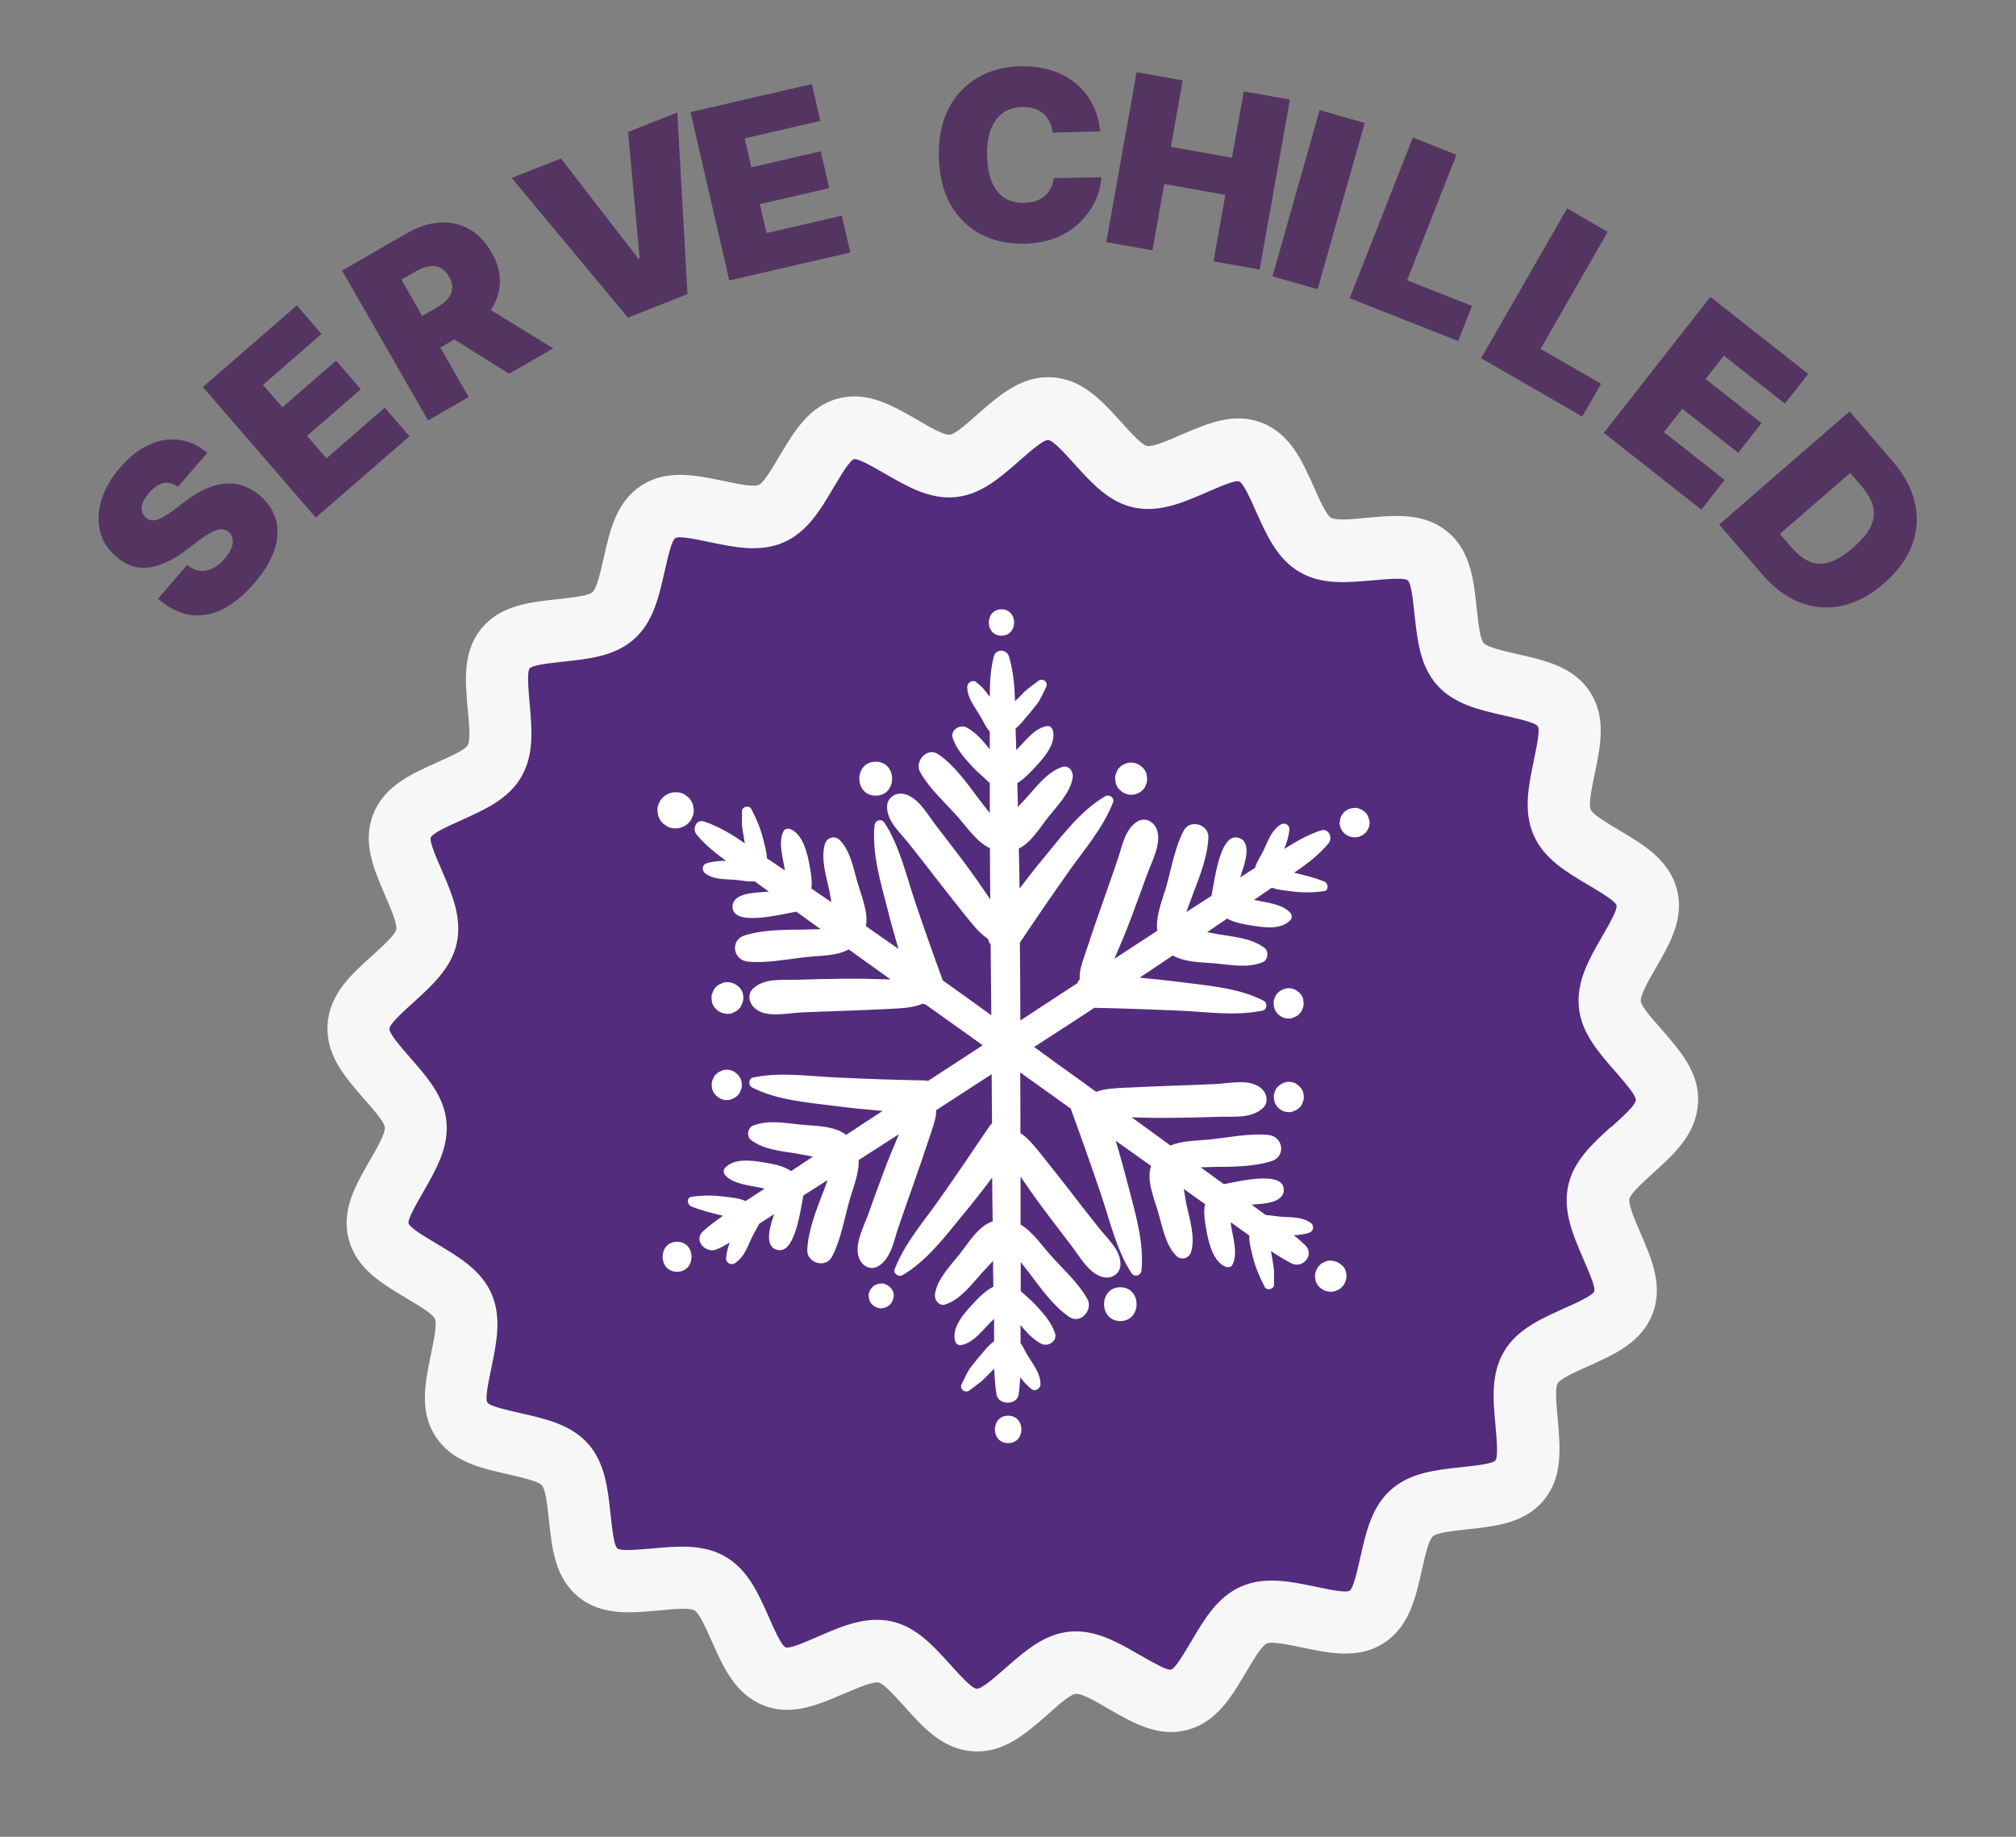
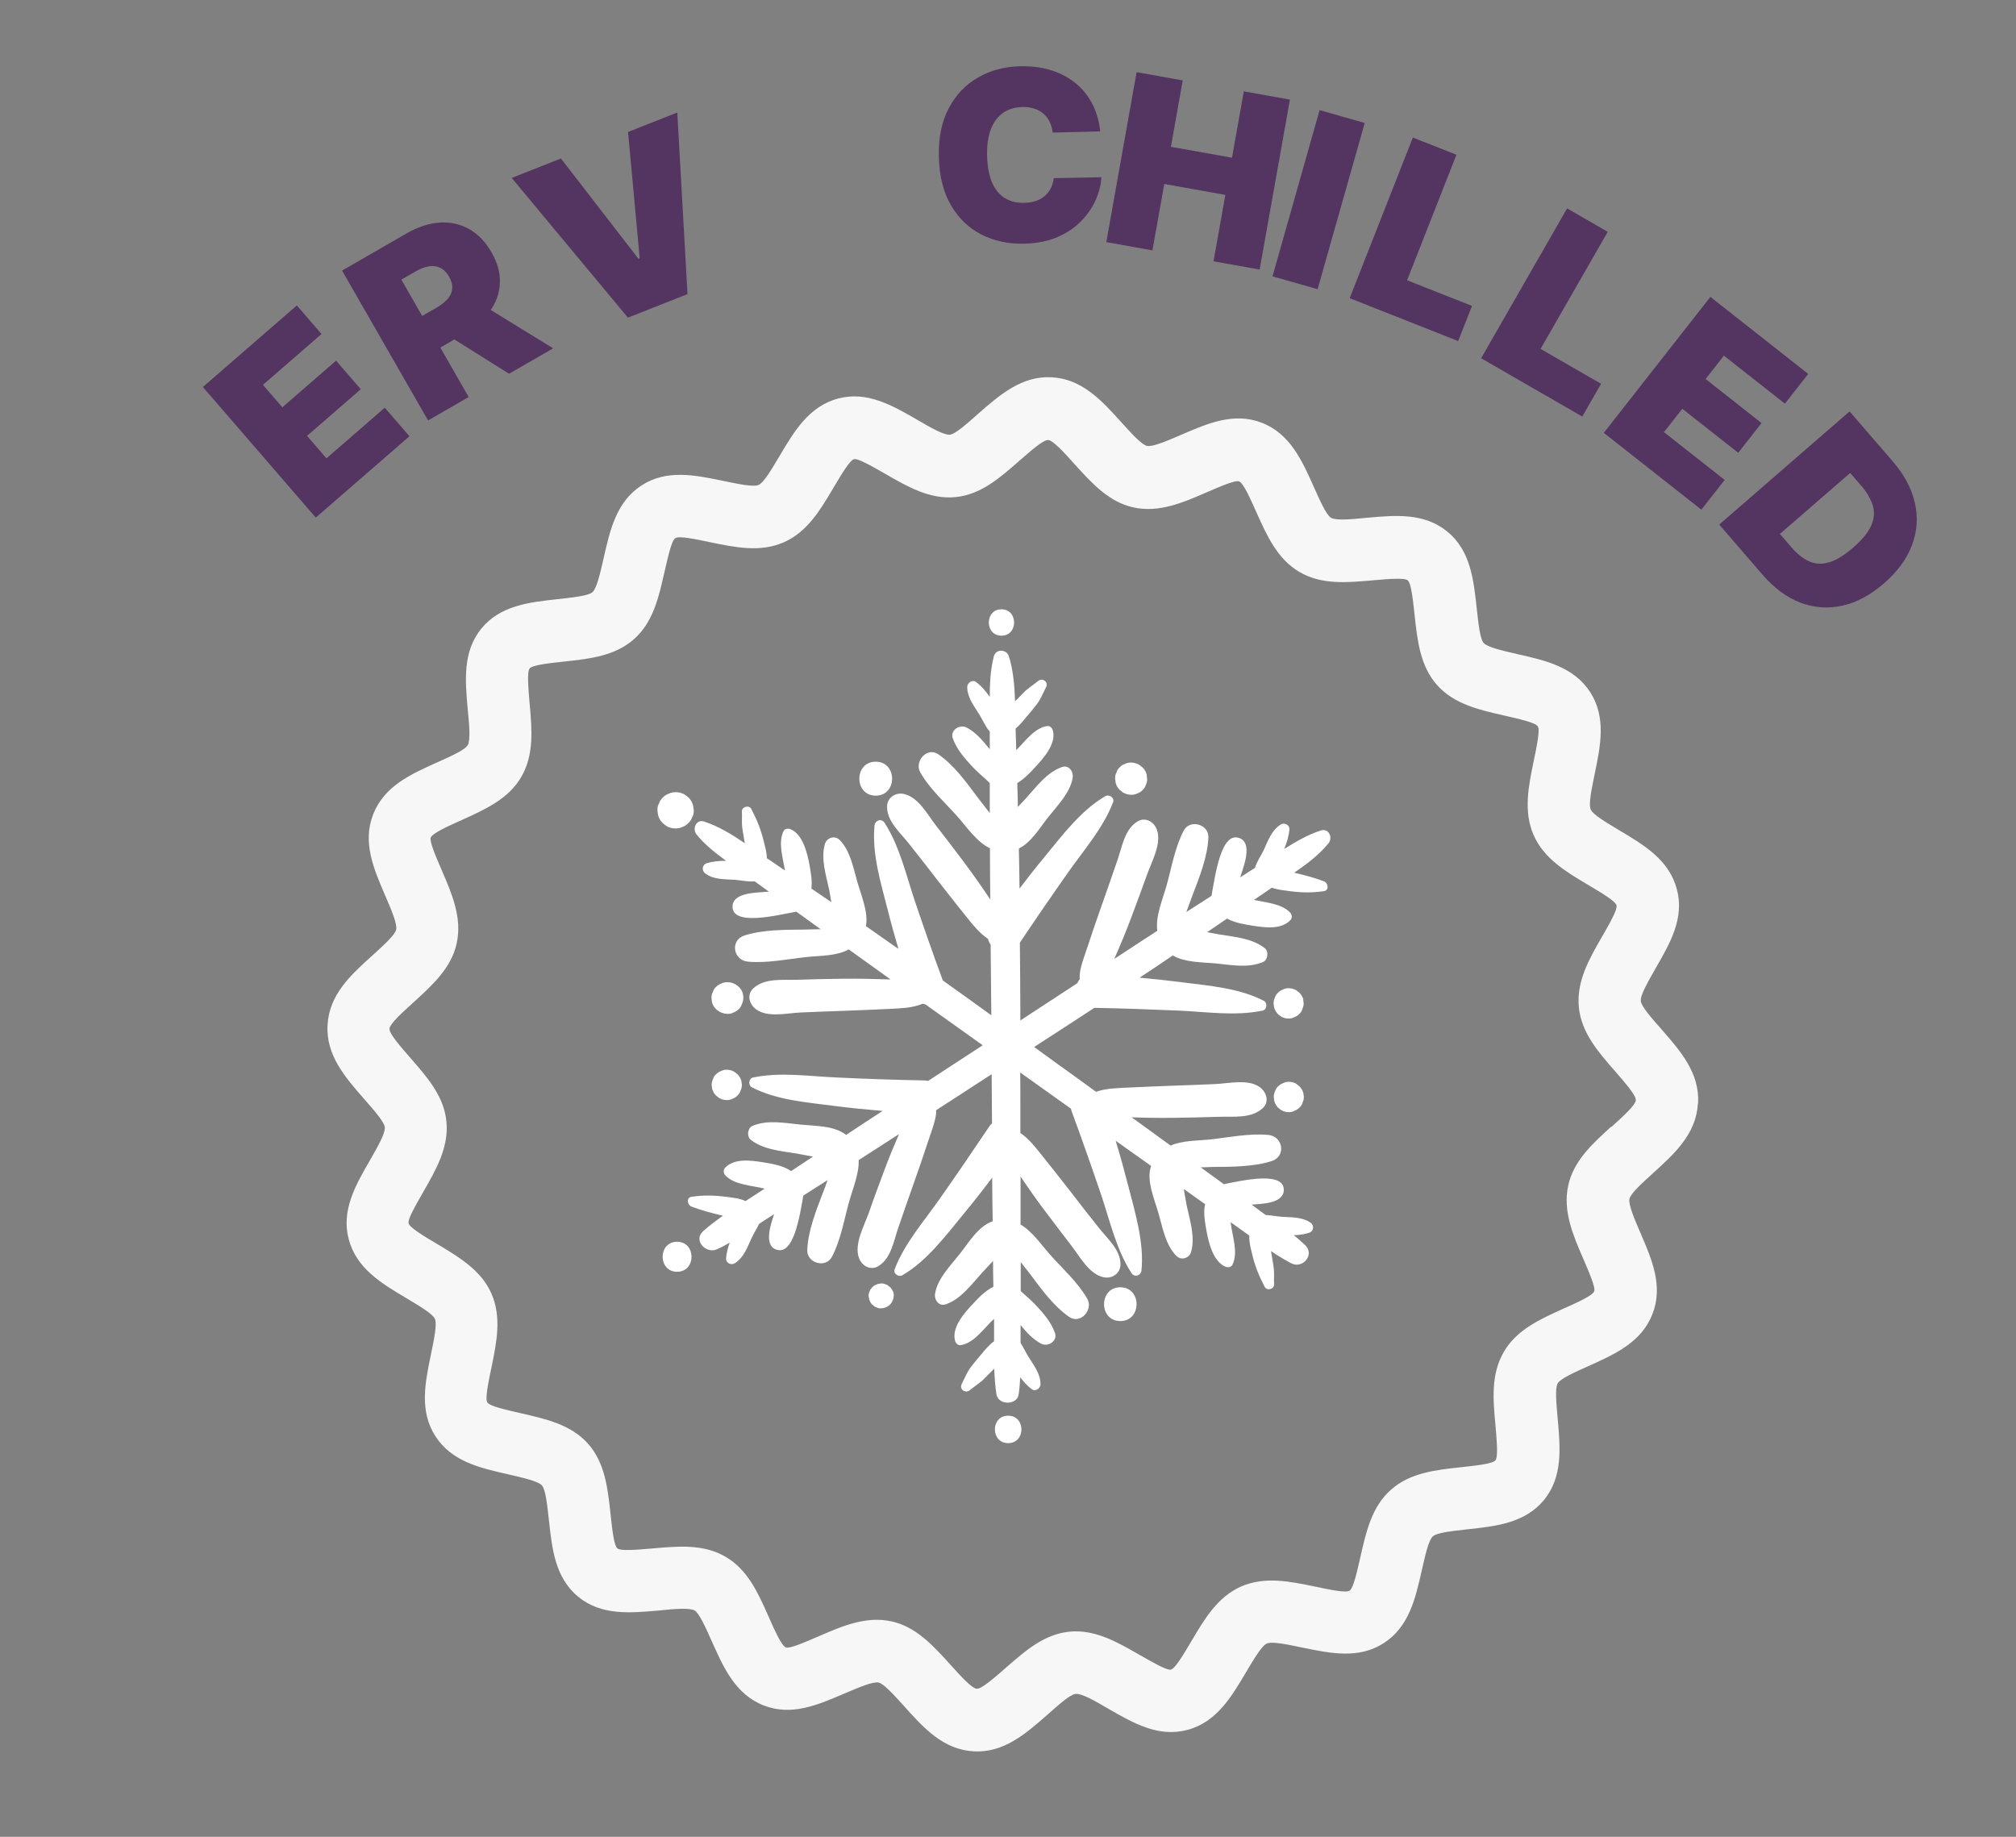
<svg xmlns="http://www.w3.org/2000/svg" width="135" height="123" viewBox="0 0 135 123" fill="none">
  <rect x="0" y="0" width="135" height="123" fill="#808080" stroke="none" />
  <g clip-path="url(#clip0_1045_2026)">
-     <path d="M111.636 73.792C111.51 76.031 107.547 77.716 107.087 79.84C106.614 82.022 109.517 85.196 108.722 87.24C107.916 89.306 103.631 89.687 102.525 91.58C101.408 93.496 103.182 97.421 101.788 99.117C100.395 100.826 96.202 99.856 94.555 101.322C92.908 102.788 93.392 107.071 91.537 108.271C89.694 109.46 85.997 107.244 83.981 108.144C81.977 109.033 81.113 113.258 78.971 113.812C76.863 114.366 74.041 111.122 71.83 111.341C69.676 111.561 67.545 115.301 65.31 115.174C63.076 115.047 61.394 111.076 59.275 110.614C57.098 110.141 53.919 113.05 51.892 112.253C49.83 111.445 49.45 107.151 47.561 106.043C45.649 104.924 41.733 106.701 40.039 105.304C38.335 103.908 39.302 99.706 37.84 98.055C36.377 96.416 32.103 96.89 30.906 95.031C29.719 93.184 31.931 89.479 31.032 87.459C30.157 85.45 25.941 84.585 25.377 82.438C24.824 80.325 28.072 77.497 27.842 75.281C27.634 73.122 23.891 70.987 24.018 68.748C24.145 66.508 28.107 64.823 28.567 62.699C29.04 60.517 26.137 57.343 26.932 55.3C27.738 53.234 32.023 52.853 33.129 50.96C34.246 49.044 32.472 45.119 33.866 43.422C35.26 41.714 39.452 42.683 41.099 41.217C42.735 39.751 42.263 35.469 44.117 34.268C45.96 33.079 49.657 35.284 51.673 34.395C53.677 33.507 54.541 29.282 56.683 28.728C58.791 28.174 61.613 31.417 63.825 31.198C65.978 30.979 68.109 27.239 70.344 27.366C72.578 27.493 74.26 31.463 76.379 31.925C78.556 32.398 81.724 29.489 83.762 30.286C85.824 31.094 86.204 35.388 88.093 36.496C89.994 37.616 93.921 35.838 95.615 37.235C97.319 38.632 96.352 42.833 97.815 44.484C99.277 46.123 103.551 45.65 104.748 47.508C105.935 49.355 103.723 53.06 104.622 55.081C105.509 57.089 109.724 57.955 110.277 60.102C110.83 62.214 107.593 65.042 107.812 67.258C108.031 69.417 111.763 71.552 111.636 73.792Z" fill="#532C7E" />
    <path d="M107.905 75.466C108.712 74.738 109.518 74 109.541 73.676C109.564 73.353 108.838 72.522 108.124 71.703C107.007 70.421 105.901 69.151 105.728 67.466C105.556 65.723 106.408 64.234 107.26 62.757C107.79 61.833 108.32 60.91 108.251 60.633C108.182 60.344 107.249 59.79 106.316 59.236C104.853 58.37 103.39 57.493 102.699 55.923C102.008 54.342 102.354 52.657 102.699 50.983C102.918 49.932 103.137 48.882 102.976 48.639C102.814 48.386 101.766 48.155 100.718 47.912C99.048 47.531 97.389 47.162 96.237 45.881C95.097 44.599 94.913 42.891 94.729 41.194C94.614 40.121 94.498 39.059 94.268 38.862C94.049 38.678 92.978 38.77 91.907 38.862C90.202 39.013 88.497 39.174 87.011 38.297C85.537 37.431 84.846 35.884 84.144 34.326C83.706 33.333 83.257 32.352 82.98 32.237C82.727 32.133 81.748 32.56 80.757 32.987C79.191 33.668 77.601 34.349 75.908 33.98C74.261 33.622 73.121 32.364 71.98 31.106C71.255 30.297 70.517 29.489 70.195 29.466C69.873 29.443 69.043 30.171 68.225 30.886C66.947 32.006 65.691 33.114 63.998 33.287C62.27 33.46 60.785 32.595 59.299 31.74C58.366 31.209 57.444 30.678 57.191 30.748C56.903 30.817 56.35 31.764 55.797 32.687C54.933 34.153 54.058 35.619 52.492 36.312C50.914 37.004 49.243 36.658 47.573 36.312C46.525 36.092 45.477 35.873 45.224 36.035C44.97 36.196 44.74 37.246 44.498 38.297C44.118 39.971 43.749 41.644 42.471 42.787C41.192 43.93 39.488 44.115 37.794 44.299C36.723 44.415 35.664 44.53 35.468 44.761C35.283 44.992 35.376 46.054 35.468 47.127C35.617 48.824 35.779 50.533 34.903 52.033C34.039 53.511 32.485 54.203 30.93 54.907C29.951 55.346 28.96 55.796 28.845 56.085C28.753 56.35 29.167 57.32 29.593 58.301C30.273 59.871 30.953 61.464 30.584 63.161C30.227 64.811 28.971 65.954 27.716 67.097C26.91 67.824 26.104 68.563 26.081 68.886C26.057 69.209 26.783 70.04 27.497 70.86C28.614 72.141 29.732 73.411 29.893 75.096C30.066 76.828 29.202 78.317 28.349 79.806C27.82 80.729 27.29 81.653 27.359 81.918C27.44 82.207 28.373 82.772 29.294 83.315C30.757 84.192 32.22 85.058 32.911 86.628C33.602 88.209 33.256 89.894 32.911 91.568C32.692 92.619 32.473 93.669 32.634 93.911C32.796 94.165 33.844 94.396 34.892 94.639C36.562 95.02 38.221 95.389 39.372 96.67C40.513 97.951 40.697 99.66 40.881 101.357C40.996 102.419 41.112 103.492 41.342 103.688C41.572 103.873 42.632 103.781 43.703 103.688C45.408 103.538 47.113 103.377 48.599 104.254C50.073 105.12 50.764 106.667 51.455 108.225C51.893 109.218 52.342 110.21 52.618 110.314C52.872 110.418 53.851 109.991 54.841 109.564C56.408 108.883 57.997 108.202 59.69 108.571C61.337 108.929 62.478 110.187 63.618 111.445C64.344 112.253 65.081 113.061 65.403 113.084C65.726 113.108 66.555 112.38 67.373 111.665C68.651 110.545 69.918 109.437 71.6 109.264C73.316 109.091 74.814 109.956 76.3 110.811C77.233 111.341 78.154 111.872 78.407 111.803C78.695 111.734 79.248 110.799 79.801 109.864C80.665 108.398 81.54 106.932 83.107 106.239C84.685 105.547 86.367 105.893 88.037 106.239C89.085 106.459 90.133 106.678 90.375 106.516C90.628 106.355 90.859 105.304 91.1 104.254C91.481 102.58 91.849 100.907 93.139 99.764C94.418 98.621 96.122 98.436 97.816 98.252C98.887 98.136 99.946 98.021 100.142 97.79C100.326 97.559 100.234 96.497 100.142 95.424C99.981 93.727 99.831 92.018 100.707 90.518C101.57 89.04 103.114 88.348 104.669 87.644C105.659 87.205 106.638 86.755 106.754 86.478C106.857 86.224 106.431 85.243 106.005 84.25C105.325 82.68 104.646 81.087 105.014 79.39C105.371 77.74 106.627 76.597 107.882 75.454M113.699 73.896C113.584 75.939 112.133 77.255 110.693 78.559C109.944 79.24 109.195 79.921 109.115 80.279C109.034 80.66 109.449 81.63 109.863 82.588C110.624 84.354 111.384 86.12 110.658 87.99C109.921 89.883 108.147 90.679 106.373 91.476C105.441 91.891 104.496 92.319 104.312 92.63C104.116 92.965 104.22 94.004 104.312 95.031C104.485 96.959 104.657 98.886 103.402 100.433C102.123 101.992 100.2 102.199 98.276 102.407C97.251 102.523 96.226 102.626 95.95 102.88C95.662 103.134 95.443 104.139 95.212 105.143C94.786 107.036 94.36 108.929 92.667 110.026C90.985 111.111 89.096 110.718 87.207 110.326C86.194 110.118 85.18 109.899 84.823 110.06C84.489 110.21 83.971 111.088 83.441 111.976C82.45 113.65 81.46 115.324 79.502 115.843C77.567 116.351 75.908 115.393 74.238 114.435C73.339 113.904 72.43 113.385 72.026 113.431C71.669 113.465 70.909 114.135 70.149 114.816C68.686 116.097 67.223 117.39 65.196 117.275C63.157 117.159 61.844 115.705 60.543 114.25C59.863 113.5 59.184 112.75 58.838 112.669C58.447 112.588 57.49 113.004 56.535 113.408C54.761 114.17 53.01 114.931 51.144 114.204C49.255 113.465 48.46 111.688 47.666 109.91C47.251 108.975 46.825 108.029 46.514 107.844C46.18 107.648 45.143 107.74 44.118 107.844C42.194 108.017 40.271 108.19 38.727 106.932C37.172 105.651 36.965 103.712 36.758 101.795C36.643 100.768 36.539 99.741 36.286 99.464C36.032 99.187 35.03 98.956 34.028 98.725C32.139 98.298 30.25 97.871 29.156 96.174C28.073 94.489 28.465 92.596 28.856 90.703C29.064 89.687 29.282 88.671 29.121 88.313C28.971 87.978 28.096 87.459 27.209 86.928C25.539 85.935 23.869 84.942 23.351 82.98C22.844 81.052 23.8 79.379 24.767 77.705C25.286 76.805 25.804 75.893 25.77 75.489C25.735 75.131 25.067 74.369 24.387 73.596C23.109 72.13 21.819 70.664 21.934 68.632C22.049 66.589 23.5 65.273 24.952 63.969C25.7 63.288 26.449 62.607 26.53 62.249C26.61 61.856 26.196 60.898 25.781 59.94C25.021 58.174 24.261 56.408 24.986 54.538C25.723 52.645 27.497 51.849 29.271 51.052C30.204 50.636 31.137 50.221 31.321 49.898C31.517 49.563 31.425 48.524 31.321 47.497C31.148 45.569 30.976 43.641 32.231 42.095C33.51 40.536 35.433 40.328 37.357 40.121C38.382 40.005 39.407 39.901 39.683 39.647C39.96 39.394 40.19 38.389 40.421 37.385C40.847 35.492 41.273 33.599 42.966 32.502C44.648 31.417 46.537 31.81 48.426 32.202C49.439 32.41 50.453 32.629 50.81 32.468C51.144 32.318 51.662 31.44 52.192 30.552C53.183 28.878 54.173 27.204 56.131 26.685C58.066 26.177 59.725 27.135 61.395 28.093C62.294 28.624 63.203 29.143 63.607 29.109C63.952 29.074 64.724 28.404 65.484 27.723C66.947 26.442 68.421 25.149 70.437 25.265C72.476 25.38 73.789 26.835 75.09 28.277C75.77 29.028 76.449 29.778 76.806 29.859C77.186 29.94 78.154 29.524 79.11 29.109C80.884 28.347 82.635 27.585 84.501 28.312C86.389 29.051 87.184 30.828 87.979 32.606C88.394 33.541 88.82 34.488 89.131 34.672C89.465 34.869 90.501 34.776 91.527 34.672C93.45 34.499 95.362 34.326 96.917 35.596C98.472 36.866 98.679 38.805 98.887 40.733C99.002 41.76 99.106 42.787 99.359 43.064C99.612 43.341 100.614 43.572 101.616 43.803C103.505 44.23 105.394 44.657 106.489 46.354C107.571 48.039 107.18 49.932 106.788 51.825C106.581 52.841 106.362 53.857 106.523 54.215C106.673 54.55 107.548 55.069 108.435 55.6C110.105 56.593 111.775 57.585 112.294 59.559C112.801 61.487 111.845 63.149 110.877 64.823C110.359 65.735 109.829 66.647 109.875 67.039C109.91 67.385 110.578 68.159 111.257 68.921C112.536 70.387 113.826 71.853 113.711 73.884L113.699 73.896Z" fill="#F8F7F8" />
    <path d="M73.676 8.798L70.491 8.879C70.462 8.616 70.395 8.378 70.292 8.166C70.192 7.954 70.056 7.773 69.883 7.623C69.713 7.469 69.508 7.354 69.269 7.277C69.03 7.196 68.76 7.16 68.458 7.167C67.931 7.181 67.488 7.32 67.13 7.585C66.775 7.851 66.509 8.225 66.333 8.707C66.161 9.19 66.083 9.767 66.1 10.437C66.118 11.145 66.227 11.735 66.427 12.209C66.631 12.678 66.917 13.029 67.284 13.261C67.652 13.489 68.09 13.596 68.598 13.583C68.888 13.576 69.147 13.534 69.374 13.456C69.602 13.375 69.799 13.263 69.965 13.119C70.131 12.976 70.264 12.805 70.365 12.606C70.469 12.404 70.536 12.178 70.568 11.928L73.753 11.87C73.728 12.361 73.603 12.863 73.379 13.377C73.154 13.888 72.829 14.363 72.403 14.803C71.981 15.24 71.453 15.596 70.82 15.872C70.186 16.148 69.446 16.297 68.599 16.318C67.537 16.345 66.579 16.142 65.724 15.707C64.873 15.273 64.192 14.62 63.68 13.748C63.172 12.875 62.902 11.799 62.87 10.519C62.837 9.231 63.058 8.141 63.533 7.247C64.007 6.35 64.661 5.664 65.493 5.191C66.324 4.714 67.26 4.463 68.299 4.436C69.029 4.418 69.704 4.501 70.323 4.685C70.941 4.868 71.487 5.147 71.96 5.519C72.433 5.887 72.817 6.347 73.114 6.897C73.41 7.447 73.597 8.081 73.676 8.798Z" fill="#543561" />
    <path d="M74.083 16.213L76.112 4.831L79.201 5.385L78.409 9.83L82.499 10.563L83.291 6.117L86.38 6.67L84.351 18.051L81.262 17.498L82.055 13.052L77.965 12.32L77.172 16.766L74.083 16.213Z" fill="#543561" />
    <path d="M91.387 8.234L88.233 19.365L85.212 18.506L88.366 7.374L91.387 8.234Z" fill="#543561" />
-     <path d="M48.838 18.782L46.241 7.508L54.364 5.629L54.932 8.095L49.869 9.267L50.315 11.204L54.96 10.13L55.529 12.596L50.883 13.671L51.33 15.608L56.371 14.442L56.939 16.908L48.838 18.782Z" fill="#543561" />
    <path d="M90.38 19.968L94.611 9.21L97.53 10.363L94.225 18.768L98.572 20.485L97.646 22.838L90.38 19.968Z" fill="#543561" />
    <path d="M37.563 10.613L42.752 17.326L42.836 17.293L42.057 8.837L45.354 7.534L46.038 19.694L42.048 21.271L34.266 11.915L37.563 10.613Z" fill="#543561" />
    <path d="M99.182 23.99L104.94 13.955L107.661 15.523L103.163 23.363L107.215 25.699L105.956 27.894L99.182 23.99Z" fill="#543561" />
    <path d="M28.665 28.154L22.907 18.119L27.234 15.626C27.978 15.197 28.706 14.957 29.42 14.907C30.134 14.857 30.791 14.997 31.394 15.328C31.996 15.659 32.502 16.18 32.91 16.892C33.323 17.611 33.511 18.309 33.474 18.987C33.44 19.662 33.209 20.291 32.779 20.874C32.352 21.454 31.757 21.965 30.993 22.405L28.409 23.894L27.194 21.777L29.23 20.604C29.55 20.42 29.8 20.223 29.98 20.015C30.162 19.802 30.262 19.572 30.282 19.326C30.305 19.078 30.235 18.812 30.072 18.528C29.907 18.241 29.711 18.043 29.483 17.935C29.258 17.822 29.006 17.788 28.729 17.835C28.453 17.876 28.156 17.989 27.836 18.174L26.877 18.726L31.386 26.586L28.665 28.154ZM31.895 20.163L37.044 23.325L34.088 25.029L28.998 21.833L31.895 20.163Z" fill="#543561" />
    <path d="M107.397 28.985L114.535 19.881L121.086 25.039L119.525 27.031L115.441 23.816L114.214 25.38L117.96 28.33L116.399 30.322L112.653 27.372L111.426 28.937L115.491 32.138L113.93 34.13L107.397 28.985Z" fill="#543561" />
    <path d="M118.034 38.493L115.126 35.127L123.856 27.549L126.735 30.88C127.513 31.78 128.01 32.709 128.226 33.667C128.448 34.626 128.386 35.566 128.04 36.49C127.699 37.413 127.074 38.27 126.165 39.059C125.255 39.849 124.32 40.349 123.359 40.561C122.4 40.77 121.465 40.7 120.551 40.352C119.641 40.001 118.802 39.381 118.034 38.493ZM119.19 35.755L119.973 36.661C120.347 37.093 120.735 37.402 121.138 37.586C121.543 37.772 121.984 37.797 122.463 37.66C122.945 37.527 123.489 37.196 124.097 36.668C124.706 36.14 125.109 35.645 125.307 35.184C125.508 34.726 125.541 34.278 125.407 33.841C125.276 33.407 125.013 32.962 124.62 32.507L123.896 31.67L119.19 35.755Z" fill="#543561" />
    <path d="M21.145 34.661L13.585 25.915L19.877 20.453L21.53 22.366L17.609 25.771L18.908 27.274L22.506 24.151L24.16 26.064L20.562 29.187L21.861 30.691L25.766 27.301L27.419 29.214L21.145 34.661Z" fill="#543561" />
-     <path d="M11.914 32.603C11.61 32.379 11.296 32.293 10.971 32.346C10.65 32.396 10.322 32.613 9.99 32.998C9.778 33.243 9.634 33.469 9.559 33.678C9.483 33.881 9.462 34.063 9.498 34.224C9.533 34.384 9.614 34.521 9.739 34.635C9.84 34.732 9.951 34.796 10.073 34.828C10.195 34.854 10.332 34.848 10.484 34.81C10.633 34.77 10.8 34.698 10.985 34.594C11.169 34.49 11.373 34.352 11.595 34.181L12.369 33.597C12.89 33.201 13.384 32.904 13.85 32.705C14.315 32.506 14.757 32.395 15.174 32.373C15.588 32.349 15.98 32.408 16.351 32.55C16.723 32.689 17.077 32.901 17.413 33.187C17.985 33.689 18.346 34.255 18.498 34.885C18.65 35.516 18.601 36.186 18.351 36.897C18.102 37.604 17.658 38.328 17.018 39.069C16.36 39.829 15.674 40.396 14.96 40.768C14.247 41.137 13.522 41.276 12.785 41.184C12.047 41.087 11.312 40.723 10.579 40.092L12.529 37.835C12.809 38.053 13.091 38.181 13.377 38.219C13.662 38.258 13.945 38.209 14.226 38.074C14.51 37.936 14.782 37.716 15.043 37.414C15.262 37.161 15.415 36.921 15.5 36.696C15.585 36.471 15.61 36.266 15.576 36.081C15.541 35.897 15.454 35.741 15.314 35.615C15.178 35.502 15.023 35.444 14.85 35.444C14.676 35.437 14.467 35.495 14.222 35.617C13.975 35.736 13.675 35.927 13.323 36.19L12.382 36.899C11.544 37.529 10.736 37.897 9.957 38.003C9.177 38.105 8.447 37.858 7.767 37.262C7.21 36.784 6.853 36.215 6.697 35.555C6.54 34.89 6.575 34.19 6.802 33.455C7.032 32.717 7.446 32.001 8.045 31.309C8.655 30.602 9.302 30.093 9.984 29.783C10.665 29.472 11.342 29.363 12.012 29.457C12.683 29.545 13.305 29.836 13.879 30.329L11.914 32.603Z" fill="#543561" />
    <path fill-rule="evenodd" clip-rule="evenodd" d="M87.783 81.895C87.219 81.48 86.505 81.526 85.825 81.48C85.48 81.457 85.123 81.376 84.766 81.364C84.57 81.226 84.374 81.087 84.178 80.937C84.052 80.845 83.925 80.752 83.81 80.66C83.833 80.66 83.856 80.66 83.879 80.66C84.466 80.614 85.871 80.591 85.964 79.771C86.102 78.398 83.303 79.021 81.955 79.298C81.46 78.94 80.976 78.582 80.481 78.224C80.458 78.201 80.423 78.178 80.389 78.167C80.654 78.167 80.907 78.155 81.149 78.144C82.427 78.132 83.925 78.144 85.157 77.751C86.148 77.428 85.918 76.077 84.915 75.997C83.648 75.881 82.255 76.17 80.988 76.308C80.193 76.389 79.168 76.366 78.385 76.712C77.521 76.077 76.657 75.454 75.781 74.819C76.715 74.854 77.647 74.865 78.58 74.854C79.582 74.842 80.573 74.819 81.575 74.785C82.577 74.75 83.787 74.923 84.558 74.207C85.019 73.78 84.812 73.134 84.374 72.811C83.602 72.234 82.324 72.545 81.414 72.591C80.412 72.638 79.421 72.672 78.419 72.707C77.417 72.742 76.427 72.788 75.424 72.834C74.676 72.868 74.031 72.891 73.397 73.111C73.052 72.857 72.695 72.603 72.349 72.349C71.312 71.61 70.276 70.86 69.251 70.11C70.598 69.244 71.934 68.367 73.282 67.489C75.171 67.524 77.06 67.593 78.949 67.674C80.792 67.755 82.727 68.055 84.547 67.674C84.846 67.616 84.892 67.155 84.627 67.016C82.946 66.15 80.953 66.012 79.099 65.769C78.177 65.654 77.244 65.55 76.311 65.469C77.06 64.973 77.797 64.488 78.534 63.98C79.352 64.454 80.469 64.43 81.379 64.511C82.427 64.615 83.579 64.846 84.581 64.419C84.904 64.28 84.973 63.715 84.697 63.495C83.844 62.826 82.681 62.745 81.644 62.572C81.379 62.526 81.114 62.468 80.838 62.422C80.93 62.364 81.011 62.306 81.103 62.237C81.46 61.995 81.817 61.752 82.174 61.51C82.681 61.799 83.361 61.903 83.856 61.983C84.662 62.11 85.779 62.272 86.401 61.626C86.54 61.487 86.528 61.268 86.401 61.118C85.848 60.517 84.777 60.437 83.971 60.263C84.374 59.986 84.766 59.721 85.169 59.444C85.537 59.582 85.975 59.617 86.367 59.675C87.173 59.779 87.853 59.79 88.659 59.675C89.027 59.617 88.935 59.121 88.659 59.017C87.991 58.763 87.357 58.601 86.666 58.44C87.507 57.862 88.325 57.251 88.958 56.477C89.269 56.108 88.993 55.438 88.451 55.611C87.576 55.889 86.781 56.362 85.998 56.847C86.171 56.419 86.309 55.981 86.344 55.531C86.367 55.242 86.01 55.057 85.768 55.208C85.146 55.6 84.927 56.27 84.627 56.916C84.443 57.308 84.155 57.701 84.04 58.116C83.706 58.324 83.383 58.544 83.049 58.751C83.073 58.67 83.107 58.59 83.13 58.497C83.314 57.932 83.844 56.5 83.049 56.142C81.748 55.565 81.368 58.728 81.126 59.986C81.114 59.986 81.091 60.009 81.08 60.021C80.538 60.367 79.986 60.725 79.444 61.071C79.594 60.667 79.732 60.275 79.859 59.94C80.32 58.74 80.873 57.355 80.919 56.062C80.942 55.196 79.686 54.838 79.272 55.611C78.684 56.72 78.454 58.093 78.12 59.294C77.878 60.171 77.359 61.348 77.498 62.33C76.542 62.953 75.574 63.576 74.618 64.211C75.021 63.288 75.413 62.364 75.758 61.429C76.104 60.494 76.461 59.559 76.795 58.613C77.106 57.724 77.82 56.477 77.463 55.542C77.267 55.023 76.692 54.688 76.162 55.011C75.309 55.542 75.148 56.673 74.837 57.574C74.492 58.567 74.157 59.559 73.8 60.552C73.466 61.487 73.144 62.434 72.833 63.38C72.672 63.876 72.476 64.373 72.361 64.881C72.303 65.146 72.291 65.354 72.303 65.573C72.234 65.654 72.188 65.735 72.142 65.839C70.875 66.67 69.596 67.501 68.329 68.332C68.329 66.6 68.306 64.858 68.295 63.126C69.354 61.545 70.426 59.975 71.52 58.428C72.579 56.916 73.87 55.462 74.538 53.718C74.653 53.418 74.261 53.164 74.019 53.315C72.372 54.273 71.14 55.935 69.942 57.389C69.366 58.082 68.813 58.786 68.272 59.502C68.26 58.613 68.249 57.712 68.226 56.824C69.055 56.408 69.619 55.45 70.172 54.746C70.783 53.972 71.669 53.095 71.831 52.079C71.9 51.675 71.577 51.202 71.117 51.364C70.103 51.71 69.389 52.703 68.686 53.476C68.514 53.661 68.341 53.845 68.156 54.042C68.156 53.926 68.156 53.799 68.156 53.684C68.145 53.268 68.133 52.853 68.122 52.437C68.594 52.16 69.055 51.664 69.285 51.41C69.861 50.798 70.771 49.794 70.495 48.882C70.449 48.743 70.31 48.605 70.149 48.616C69.297 48.72 68.652 49.632 68.053 50.233C68.041 49.748 68.018 49.274 68.007 48.79C68.26 48.582 68.49 48.305 68.629 48.132C68.894 47.831 69.147 47.52 69.4 47.197C69.7 46.816 69.827 46.446 70.046 46.019C70.23 45.661 69.804 45.361 69.516 45.604C69.17 45.892 68.813 46.089 68.502 46.423C68.329 46.608 68.156 46.781 67.972 46.954C67.938 45.927 67.857 44.9 67.558 43.941C67.408 43.468 66.694 43.434 66.555 43.941C66.325 44.83 66.279 45.742 66.279 46.666C66.014 46.285 65.715 45.927 65.346 45.661C65.104 45.488 64.782 45.731 64.77 45.985C64.77 46.723 65.231 47.277 65.6 47.878C65.818 48.236 65.991 48.674 66.279 48.986V50.175C65.83 49.621 65.369 49.055 64.736 48.72C64.286 48.478 63.607 48.882 63.803 49.436C64.056 50.163 64.563 50.74 65.081 51.306C65.45 51.71 65.899 52.056 66.279 52.437V52.553C66.279 53.188 66.279 53.811 66.279 54.446C66.003 54.076 65.715 53.73 65.484 53.418C64.724 52.403 63.883 51.225 62.835 50.51C62.075 49.99 61.211 50.994 61.626 51.721C62.236 52.807 63.284 53.742 64.114 54.676C64.713 55.346 65.415 56.397 66.291 56.8C66.291 57.943 66.302 59.086 66.314 60.229C65.738 59.375 65.15 58.532 64.528 57.701C63.918 56.893 63.307 56.085 62.685 55.288C62.109 54.55 61.499 53.372 60.52 53.164C59.956 53.049 59.403 53.418 59.403 54.019C59.391 55 60.278 55.75 60.854 56.477C61.522 57.32 62.19 58.174 62.847 59.028C63.469 59.836 64.102 60.621 64.736 61.418C65.219 62.018 65.611 62.503 66.164 62.872C66.187 63.011 66.256 63.138 66.337 63.253C66.348 64.834 66.371 66.404 66.383 67.986C65.3 67.201 64.217 66.427 63.135 65.654C62.49 63.911 61.879 62.156 61.28 60.39C60.681 58.624 60.255 56.673 59.23 55.092C59.023 54.78 58.596 54.931 58.562 55.277C58.378 57.158 58.977 59.097 59.437 60.898C59.656 61.787 59.91 62.664 60.163 63.542C59.437 63.034 58.712 62.526 57.986 62.018C58.159 61.094 57.675 59.963 57.422 59.097C57.145 58.139 56.949 56.974 56.224 56.246C55.901 55.923 55.383 56.085 55.245 56.5C54.945 57.481 55.325 58.647 55.533 59.617C55.579 59.859 55.625 60.136 55.671 60.413C55.544 60.333 55.429 60.24 55.302 60.16C54.98 59.94 54.657 59.721 54.335 59.502C54.404 58.982 54.289 58.393 54.208 57.92C54.058 57.124 53.77 55.889 52.953 55.531C52.791 55.462 52.561 55.473 52.469 55.658C52.089 56.431 52.434 57.447 52.561 58.289C52.158 58.013 51.755 57.736 51.352 57.47C51.352 57.124 51.248 56.754 51.167 56.431C50.971 55.588 50.706 54.931 50.315 54.18C50.165 53.88 49.658 54.019 49.681 54.353C49.704 54.711 49.658 55.069 49.704 55.427C49.751 55.773 49.82 56.119 49.877 56.466C49.013 55.877 48.127 55.334 47.147 55.011C46.618 54.838 46.341 55.508 46.641 55.877C47.194 56.558 47.896 57.112 48.622 57.643C48.172 57.643 47.735 57.678 47.332 57.805C46.998 57.909 46.975 58.313 47.24 58.497C47.804 58.913 48.518 58.867 49.198 58.913C49.635 58.947 50.096 59.063 50.534 59.017C50.856 59.248 51.167 59.478 51.49 59.709C51.375 59.709 51.271 59.721 51.144 59.732C50.557 59.779 49.152 59.802 49.059 60.621C48.91 62.087 52.112 61.268 53.321 61.048C53.344 61.06 53.367 61.083 53.39 61.094C53.909 61.475 54.438 61.845 54.957 62.226C54.577 62.226 54.197 62.237 53.862 62.249C52.584 62.26 51.087 62.249 49.854 62.641C48.864 62.965 49.094 64.315 50.096 64.396C51.363 64.511 52.757 64.223 54.024 64.084C54.899 63.992 56.028 64.026 56.834 63.576C57.767 64.246 58.7 64.915 59.633 65.585C59.61 65.585 59.599 65.585 59.575 65.585C58.527 65.55 57.479 65.527 56.419 65.539C55.417 65.55 54.427 65.573 53.425 65.608C52.423 65.642 51.213 65.469 50.442 66.185C49.981 66.612 50.188 67.258 50.626 67.582C51.398 68.159 52.676 67.847 53.586 67.801C54.588 67.755 55.579 67.72 56.581 67.686C57.583 67.651 58.573 67.605 59.575 67.559C60.393 67.512 61.096 67.501 61.787 67.212C61.845 67.235 61.914 67.247 61.971 67.258C63.25 68.17 64.528 69.082 65.807 69.994C64.586 70.791 63.365 71.587 62.144 72.384C62.063 72.361 61.971 72.349 61.879 72.349C59.932 72.314 57.974 72.245 56.028 72.153C54.185 72.072 52.25 71.772 50.43 72.153C50.131 72.21 50.084 72.672 50.349 72.811C52.031 73.676 54.024 73.815 55.878 74.057C56.949 74.196 58.02 74.3 59.103 74.392C58.285 74.923 57.479 75.454 56.661 75.997C55.844 75.362 54.588 75.408 53.586 75.304C52.538 75.2 51.386 74.969 50.384 75.396C50.062 75.535 49.992 76.1 50.269 76.32C51.121 76.989 52.285 77.07 53.321 77.243C53.678 77.301 54.047 77.382 54.438 77.451C53.955 77.774 53.459 78.097 52.976 78.421C52.457 78.051 51.674 77.924 51.11 77.832C50.303 77.705 49.186 77.543 48.564 78.19C48.426 78.328 48.437 78.548 48.564 78.698C49.163 79.356 50.373 79.379 51.202 79.598C51.121 79.656 51.029 79.713 50.937 79.771C50.603 79.99 50.269 80.21 49.923 80.429C49.532 80.233 49.025 80.198 48.599 80.141C47.792 80.037 47.113 80.025 46.307 80.141C45.938 80.198 46.03 80.695 46.307 80.799C47.009 81.064 47.689 81.237 48.414 81.41C47.954 81.734 47.505 82.068 47.09 82.438C46.387 83.061 47.286 83.996 48.023 83.65C48.311 83.523 48.587 83.373 48.864 83.211C48.737 83.557 48.645 83.915 48.622 84.273C48.599 84.562 48.956 84.746 49.198 84.596C49.82 84.204 50.038 83.534 50.338 82.888C50.476 82.588 50.684 82.276 50.833 81.953C51.064 81.803 51.282 81.653 51.513 81.514C51.616 81.445 51.732 81.376 51.835 81.306C51.651 81.884 51.133 83.303 51.916 83.65C53.137 84.192 53.551 81.445 53.793 80.06C54.3 79.737 54.807 79.413 55.314 79.09C55.348 79.067 55.383 79.044 55.417 79.021C55.314 79.309 55.222 79.598 55.118 79.84C54.657 81.041 54.104 82.426 54.058 83.719C54.035 84.585 55.291 84.942 55.705 84.169C56.293 83.061 56.523 81.687 56.857 80.487C57.076 79.679 57.537 78.605 57.502 77.682C58.401 77.105 59.299 76.528 60.197 75.95C59.852 76.747 59.518 77.555 59.218 78.363C58.873 79.298 58.516 80.233 58.193 81.179C57.882 82.068 57.168 83.315 57.525 84.25C57.721 84.769 58.297 85.104 58.827 84.781C59.679 84.25 59.84 83.119 60.151 82.218C60.497 81.226 60.831 80.233 61.188 79.24C61.522 78.305 61.845 77.359 62.156 76.412C62.317 75.916 62.513 75.419 62.628 74.912C62.674 74.704 62.697 74.519 62.685 74.346C63.066 74.103 63.446 73.85 63.826 73.607C64.689 73.053 65.542 72.487 66.406 71.933C66.406 73.03 66.429 74.127 66.429 75.223C66.36 75.281 66.291 75.362 66.233 75.454C65.15 77.07 64.044 78.686 62.927 80.279C61.868 81.791 60.578 83.246 59.91 84.989C59.794 85.289 60.186 85.543 60.428 85.393C62.075 84.435 63.307 82.772 64.505 81.318C65.173 80.51 65.818 79.69 66.44 78.859C66.44 79.829 66.463 80.81 66.475 81.78C65.507 82.114 64.885 83.188 64.275 83.961C63.664 84.735 62.778 85.612 62.616 86.628C62.547 87.032 62.87 87.505 63.33 87.343C64.344 86.997 65.058 86.004 65.761 85.231C65.991 84.977 66.256 84.712 66.498 84.435C66.498 85.012 66.509 85.589 66.521 86.166C65.98 86.42 65.438 86.997 65.173 87.286C64.597 87.897 63.688 88.902 63.964 89.814C64.01 89.952 64.148 90.091 64.309 90.079C65.219 89.964 65.887 88.936 66.532 88.348C66.532 88.348 66.555 88.325 66.567 88.313C66.567 88.428 66.567 88.544 66.567 88.671C66.567 89.052 66.567 89.433 66.567 89.814C66.256 90.033 65.98 90.368 65.818 90.564C65.553 90.864 65.3 91.176 65.047 91.499C64.747 91.88 64.62 92.249 64.402 92.676C64.217 93.034 64.644 93.334 64.943 93.092C65.288 92.803 65.646 92.607 65.957 92.272C66.164 92.065 66.371 91.857 66.579 91.649C66.602 92.226 66.636 92.803 66.728 93.369C66.843 94.108 68.11 94.119 68.214 93.369C68.272 92.988 68.295 92.607 68.318 92.226C68.548 92.526 68.802 92.815 69.101 93.034C69.343 93.207 69.665 92.965 69.677 92.711C69.677 91.972 69.216 91.418 68.848 90.818C68.675 90.541 68.525 90.206 68.341 89.929C68.341 89.71 68.341 89.502 68.341 89.283C68.341 89.098 68.341 88.913 68.341 88.729C68.732 89.213 69.159 89.675 69.712 89.975C70.161 90.218 70.84 89.814 70.644 89.26C70.391 88.532 69.884 87.955 69.366 87.401C69.055 87.066 68.686 86.766 68.352 86.455C68.352 85.866 68.352 85.289 68.352 84.7C68.352 84.642 68.352 84.585 68.352 84.515C68.56 84.792 68.778 85.046 68.951 85.277C69.712 86.293 70.552 87.47 71.6 88.186C72.361 88.706 73.225 87.701 72.81 86.974C72.199 85.889 71.151 84.954 70.322 84.019C69.769 83.407 69.135 82.461 68.341 81.999C68.341 80.937 68.341 79.864 68.341 78.79C68.848 79.529 69.354 80.267 69.896 80.983C70.506 81.791 71.117 82.599 71.739 83.407C72.315 84.146 72.925 85.323 73.904 85.531C74.469 85.647 75.021 85.277 75.033 84.677C75.044 83.696 74.157 82.945 73.582 82.218C72.913 81.376 72.245 80.522 71.589 79.667C70.967 78.859 70.333 78.074 69.7 77.278C69.239 76.701 68.859 76.228 68.329 75.87C68.329 75.466 68.329 75.062 68.329 74.646C68.329 73.7 68.329 72.764 68.318 71.818C69.447 72.626 70.575 73.434 71.716 74.242C71.727 74.3 71.739 74.358 71.762 74.415C72.441 76.251 73.086 78.097 73.72 79.956C74.319 81.722 74.745 83.673 75.77 85.254C75.977 85.566 76.403 85.416 76.438 85.07C76.622 83.188 76.023 81.249 75.563 79.448C75.298 78.421 75.021 77.405 74.71 76.389C75.505 76.955 76.288 77.509 77.083 78.074C76.737 79.044 77.313 80.302 77.578 81.249C77.855 82.207 78.051 83.373 78.776 84.1C79.099 84.423 79.629 84.261 79.755 83.846C80.055 82.865 79.675 81.699 79.467 80.729C79.398 80.394 79.341 80.014 79.272 79.621C79.744 79.956 80.228 80.302 80.7 80.637C80.562 81.203 80.7 81.884 80.792 82.426C80.942 83.223 81.23 84.458 82.047 84.816C82.209 84.885 82.439 84.873 82.531 84.689C82.934 83.869 82.52 82.772 82.416 81.907C82.416 81.884 82.416 81.872 82.416 81.849C82.485 81.895 82.554 81.941 82.612 81.987C82.957 82.23 83.303 82.484 83.66 82.738C83.637 83.13 83.741 83.546 83.833 83.915C84.028 84.758 84.293 85.416 84.685 86.166C84.835 86.466 85.342 86.328 85.319 85.993C85.296 85.635 85.342 85.277 85.296 84.919C85.249 84.538 85.169 84.158 85.111 83.777C85.56 84.077 86.01 84.354 86.47 84.596C87.231 84.989 88.06 84.019 87.403 83.384C87.161 83.153 86.908 82.922 86.632 82.715C86.989 82.703 87.334 82.657 87.657 82.553C87.991 82.449 88.014 82.045 87.749 81.861" fill="white" />
    <path fill-rule="evenodd" clip-rule="evenodd" d="M45.34 83.153C44.05 83.153 44.05 85.162 45.34 85.162C46.63 85.162 46.63 83.153 45.34 83.153Z" fill="white" />
-     <path fill-rule="evenodd" clip-rule="evenodd" d="M89.856 84.723C89.787 84.665 89.718 84.619 89.638 84.562C89.476 84.469 89.292 84.423 89.108 84.412C88.958 84.412 88.831 84.435 88.704 84.504C88.578 84.55 88.463 84.619 88.371 84.723C88.267 84.816 88.198 84.931 88.152 85.058C88.082 85.185 88.059 85.323 88.059 85.462C88.071 85.554 88.082 85.647 88.094 85.739C88.14 85.924 88.232 86.074 88.371 86.201C88.44 86.258 88.509 86.316 88.589 86.362C88.751 86.455 88.935 86.501 89.119 86.501C89.269 86.501 89.396 86.478 89.522 86.409C89.649 86.362 89.764 86.293 89.856 86.189C89.96 86.097 90.029 85.981 90.075 85.854C90.144 85.727 90.167 85.589 90.167 85.45C90.156 85.358 90.144 85.266 90.133 85.173C90.087 84.989 89.995 84.839 89.856 84.712" fill="white" />
    <path fill-rule="evenodd" clip-rule="evenodd" d="M67.511 94.8C66.325 94.8 66.325 96.636 67.511 96.636C68.697 96.636 68.697 94.8 67.511 94.8Z" fill="white" />
    <path fill-rule="evenodd" clip-rule="evenodd" d="M67.062 42.568C68.191 42.568 68.191 40.802 67.062 40.802C65.933 40.802 65.933 42.568 67.062 42.568Z" fill="white" />
    <path fill-rule="evenodd" clip-rule="evenodd" d="M44.625 55.311C44.809 55.427 45.016 55.473 45.235 55.473C45.408 55.473 45.557 55.45 45.707 55.369C45.857 55.323 45.984 55.231 46.099 55.115C46.214 55 46.306 54.873 46.352 54.723C46.433 54.573 46.468 54.423 46.456 54.249C46.444 54.145 46.433 54.03 46.41 53.926C46.352 53.718 46.249 53.545 46.099 53.395C46.018 53.337 45.938 53.268 45.857 53.211C45.673 53.095 45.465 53.049 45.247 53.049C45.074 53.049 44.924 53.072 44.774 53.153C44.625 53.199 44.498 53.291 44.383 53.407C44.267 53.522 44.175 53.649 44.129 53.799C44.049 53.949 44.014 54.099 44.026 54.273C44.037 54.376 44.049 54.492 44.072 54.596C44.129 54.803 44.233 54.977 44.383 55.127C44.463 55.184 44.544 55.254 44.625 55.311Z" fill="white" />
-     <path fill-rule="evenodd" clip-rule="evenodd" d="M91.688 54.965C91.688 54.873 91.665 54.792 91.619 54.711C91.585 54.584 91.515 54.48 91.412 54.388C91.377 54.365 91.343 54.33 91.308 54.307C91.251 54.249 91.17 54.203 91.089 54.18C90.974 54.122 90.847 54.088 90.709 54.099C90.617 54.111 90.536 54.122 90.444 54.134C90.364 54.157 90.202 54.238 90.202 54.238C90.156 54.261 90.145 54.284 90.087 54.319C90.087 54.319 90.007 54.376 89.984 54.411C89.937 54.48 89.88 54.538 89.834 54.607C89.799 54.688 89.765 54.757 89.742 54.838C89.73 54.919 89.719 55.011 89.707 55.092C89.707 55.231 89.73 55.346 89.788 55.461C89.811 55.542 89.857 55.611 89.914 55.681C89.96 55.75 90.018 55.808 90.087 55.854C90.122 55.889 90.168 55.912 90.214 55.935C90.283 55.981 90.364 56.016 90.456 56.039C90.548 56.062 90.629 56.073 90.721 56.073C90.813 56.062 90.893 56.05 90.986 56.039C91.066 56.004 91.147 55.969 91.227 55.935C91.296 55.889 91.366 55.831 91.423 55.785C91.515 55.692 91.585 55.588 91.631 55.461C91.677 55.381 91.7 55.3 91.7 55.208C91.723 55.115 91.723 55.034 91.7 54.942" fill="white" />
    <path fill-rule="evenodd" clip-rule="evenodd" d="M49.785 66.831C49.773 66.739 49.762 66.647 49.75 66.554C49.704 66.37 49.612 66.22 49.474 66.081C49.405 66.023 49.336 65.966 49.255 65.919C49.094 65.827 48.91 65.769 48.714 65.769C48.564 65.769 48.426 65.793 48.299 65.862C48.172 65.908 48.057 65.977 47.954 66.081C47.85 66.174 47.781 66.289 47.735 66.427C47.666 66.554 47.643 66.693 47.643 66.831C47.654 66.924 47.666 67.016 47.677 67.108C47.723 67.293 47.815 67.443 47.954 67.582C48.023 67.639 48.092 67.697 48.172 67.743C48.334 67.836 48.518 67.882 48.714 67.893C48.864 67.893 49.002 67.87 49.117 67.801C49.244 67.755 49.359 67.686 49.462 67.582C49.566 67.489 49.635 67.374 49.681 67.235C49.75 67.108 49.773 66.97 49.773 66.831" fill="white" />
    <path fill-rule="evenodd" clip-rule="evenodd" d="M49.174 71.772C49.013 71.68 48.852 71.633 48.667 71.633C48.529 71.633 48.402 71.656 48.276 71.726C48.149 71.772 48.045 71.841 47.953 71.933C47.849 72.026 47.78 72.13 47.746 72.257C47.688 72.372 47.654 72.511 47.654 72.649C47.665 72.741 47.677 72.834 47.688 72.915C47.734 73.088 47.826 73.238 47.953 73.365C48.022 73.422 48.091 73.469 48.16 73.526C48.322 73.619 48.483 73.665 48.667 73.665C48.805 73.665 48.932 73.642 49.059 73.573C49.185 73.526 49.289 73.457 49.381 73.365C49.485 73.272 49.554 73.168 49.589 73.041C49.646 72.926 49.681 72.788 49.681 72.649C49.669 72.557 49.658 72.476 49.646 72.384C49.6 72.21 49.508 72.06 49.381 71.933C49.312 71.876 49.243 71.829 49.174 71.772Z" fill="white" />
    <path fill-rule="evenodd" clip-rule="evenodd" d="M86.816 72.58C86.655 72.487 86.494 72.441 86.309 72.441C86.171 72.441 86.045 72.464 85.918 72.534C85.791 72.58 85.688 72.649 85.595 72.741C85.492 72.834 85.423 72.938 85.388 73.065C85.331 73.18 85.296 73.319 85.296 73.457C85.307 73.549 85.319 73.642 85.331 73.722C85.376 73.896 85.469 74.046 85.584 74.173C85.653 74.23 85.722 74.277 85.791 74.334C85.952 74.427 86.114 74.473 86.298 74.473C86.436 74.473 86.563 74.45 86.69 74.38C86.816 74.334 86.92 74.265 87.012 74.173C87.116 74.08 87.185 73.977 87.219 73.85C87.277 73.734 87.312 73.596 87.312 73.457C87.3 73.365 87.288 73.284 87.277 73.192C87.231 73.018 87.139 72.868 87.012 72.741C86.943 72.684 86.874 72.638 86.805 72.58" fill="white" />
    <path fill-rule="evenodd" clip-rule="evenodd" d="M87.276 66.924C87.23 66.751 87.138 66.601 87.011 66.474C86.942 66.416 86.873 66.37 86.804 66.312C86.642 66.22 86.481 66.174 86.297 66.174C86.159 66.174 86.032 66.197 85.905 66.266C85.778 66.312 85.675 66.381 85.583 66.474C85.479 66.566 85.41 66.67 85.375 66.797C85.318 66.912 85.283 67.051 85.283 67.189C85.295 67.282 85.306 67.374 85.318 67.455C85.364 67.628 85.456 67.778 85.571 67.905C85.64 67.963 85.709 68.009 85.778 68.067C85.94 68.159 86.101 68.205 86.285 68.205C86.424 68.205 86.55 68.182 86.677 68.113C86.804 68.067 86.907 67.997 86.999 67.905C87.103 67.813 87.172 67.709 87.207 67.582C87.264 67.466 87.299 67.328 87.299 67.189C87.287 67.097 87.276 67.005 87.264 66.924" fill="white" />
    <path fill-rule="evenodd" clip-rule="evenodd" d="M59.725 86.351C59.667 86.247 59.598 86.178 59.506 86.12C59.448 86.062 59.391 86.028 59.322 86.016C59.218 85.958 59.114 85.935 58.999 85.947C58.93 85.947 58.849 85.97 58.78 85.981C58.711 86.004 58.642 86.039 58.585 86.062C58.481 86.12 58.412 86.189 58.343 86.281C58.285 86.339 58.251 86.397 58.239 86.466C58.181 86.57 58.158 86.674 58.17 86.789C58.17 86.859 58.193 86.939 58.205 87.009C58.227 87.078 58.262 87.147 58.285 87.205C58.343 87.297 58.412 87.378 58.504 87.436C58.562 87.493 58.619 87.528 58.688 87.54C58.792 87.597 58.896 87.621 59.011 87.609C59.08 87.609 59.16 87.586 59.23 87.574C59.299 87.551 59.368 87.517 59.425 87.493C59.552 87.413 59.656 87.32 59.725 87.193C59.725 87.193 59.725 87.182 59.736 87.17C59.806 87.043 59.84 86.905 59.852 86.766C59.852 86.616 59.817 86.489 59.736 86.362C59.736 86.362 59.736 86.351 59.725 86.339" fill="white" />
    <path fill-rule="evenodd" clip-rule="evenodd" d="M75.021 86.201C73.57 86.201 73.57 88.463 75.021 88.463C76.472 88.463 76.472 86.201 75.021 86.201Z" fill="white" />
    <path fill-rule="evenodd" clip-rule="evenodd" d="M58.642 53.28C60.105 53.28 60.105 51.006 58.642 51.006C57.179 51.006 57.179 53.28 58.642 53.28Z" fill="white" />
    <path fill-rule="evenodd" clip-rule="evenodd" d="M74.986 52.899C75.055 52.956 75.136 53.014 75.205 53.072C75.378 53.164 75.55 53.222 75.746 53.222C75.896 53.222 76.034 53.199 76.161 53.13C76.299 53.084 76.414 53.014 76.506 52.91C76.61 52.818 76.691 52.703 76.725 52.564C76.794 52.437 76.829 52.299 76.817 52.148C76.806 52.056 76.794 51.952 76.783 51.86C76.737 51.675 76.645 51.514 76.506 51.387C76.437 51.329 76.357 51.271 76.288 51.214C76.115 51.121 75.942 51.063 75.746 51.063C75.597 51.063 75.458 51.087 75.332 51.156C75.193 51.202 75.078 51.271 74.986 51.375C74.882 51.468 74.802 51.583 74.767 51.721C74.698 51.848 74.663 51.987 74.675 52.137C74.687 52.229 74.698 52.333 74.71 52.425C74.756 52.61 74.848 52.772 74.986 52.899Z" fill="white" />
  </g>
  <defs>
    <clipPath id="clip0_1045_2026">
      <rect width="135" height="123" fill="white" />
    </clipPath>
  </defs>
</svg>